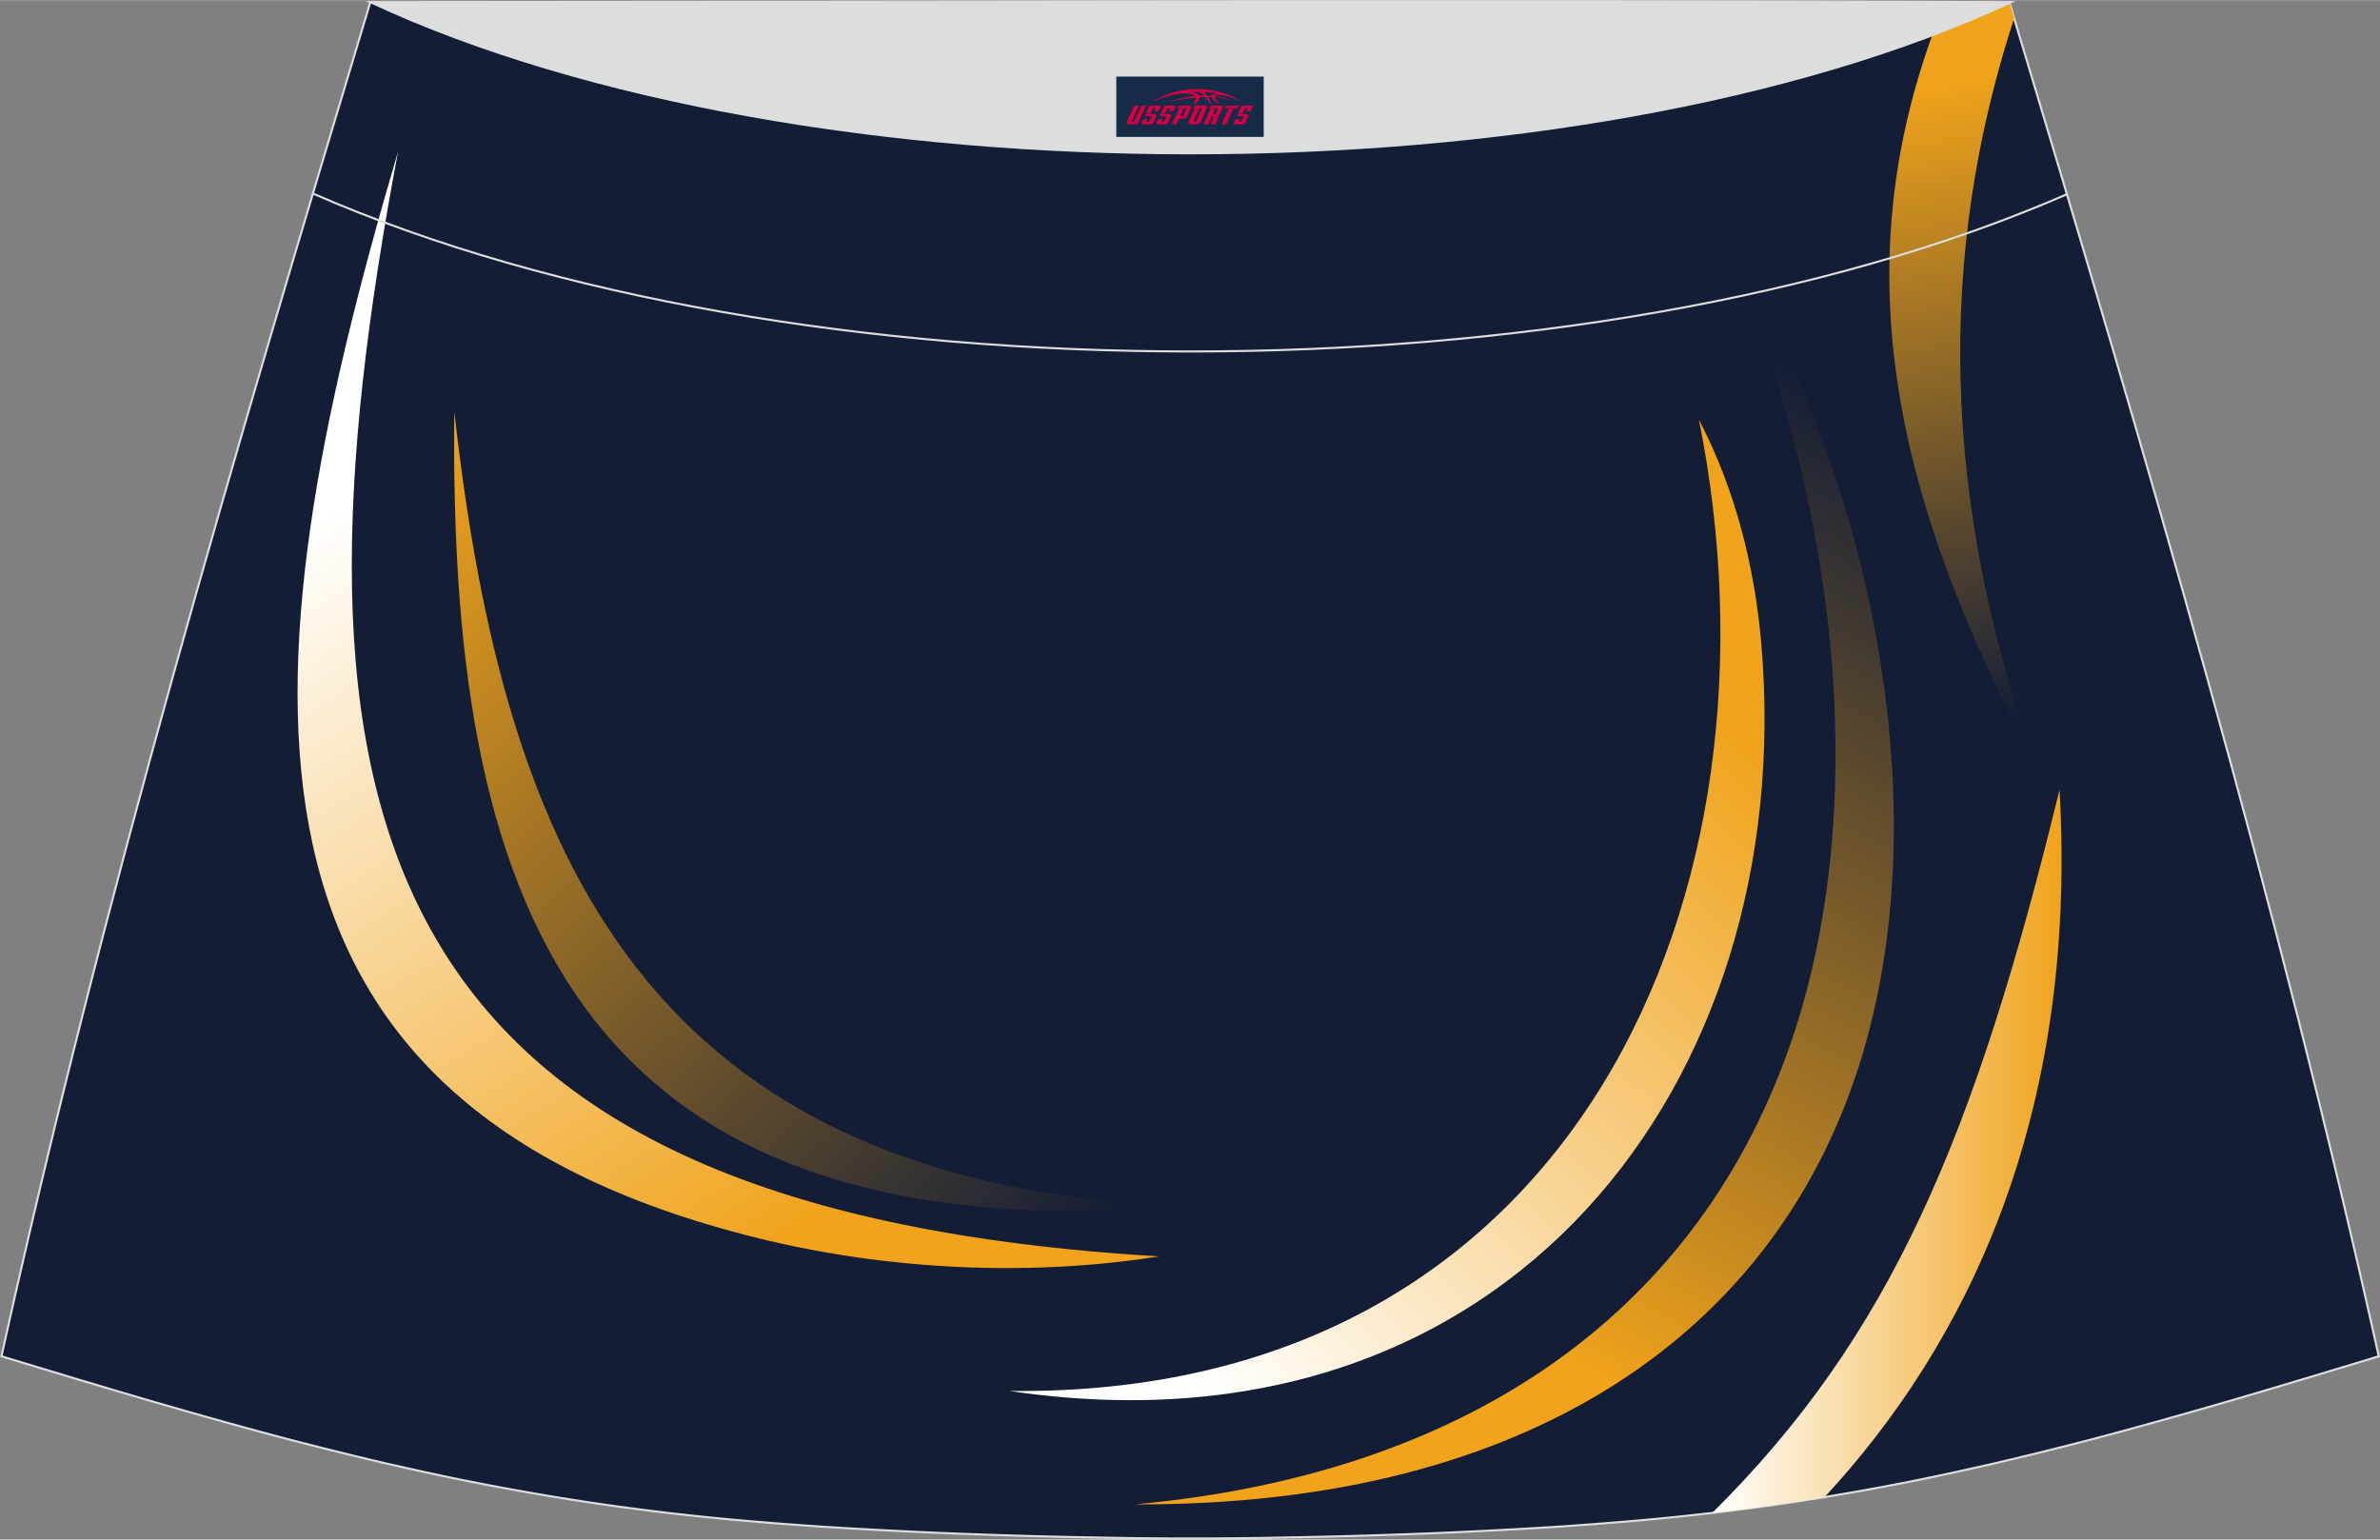
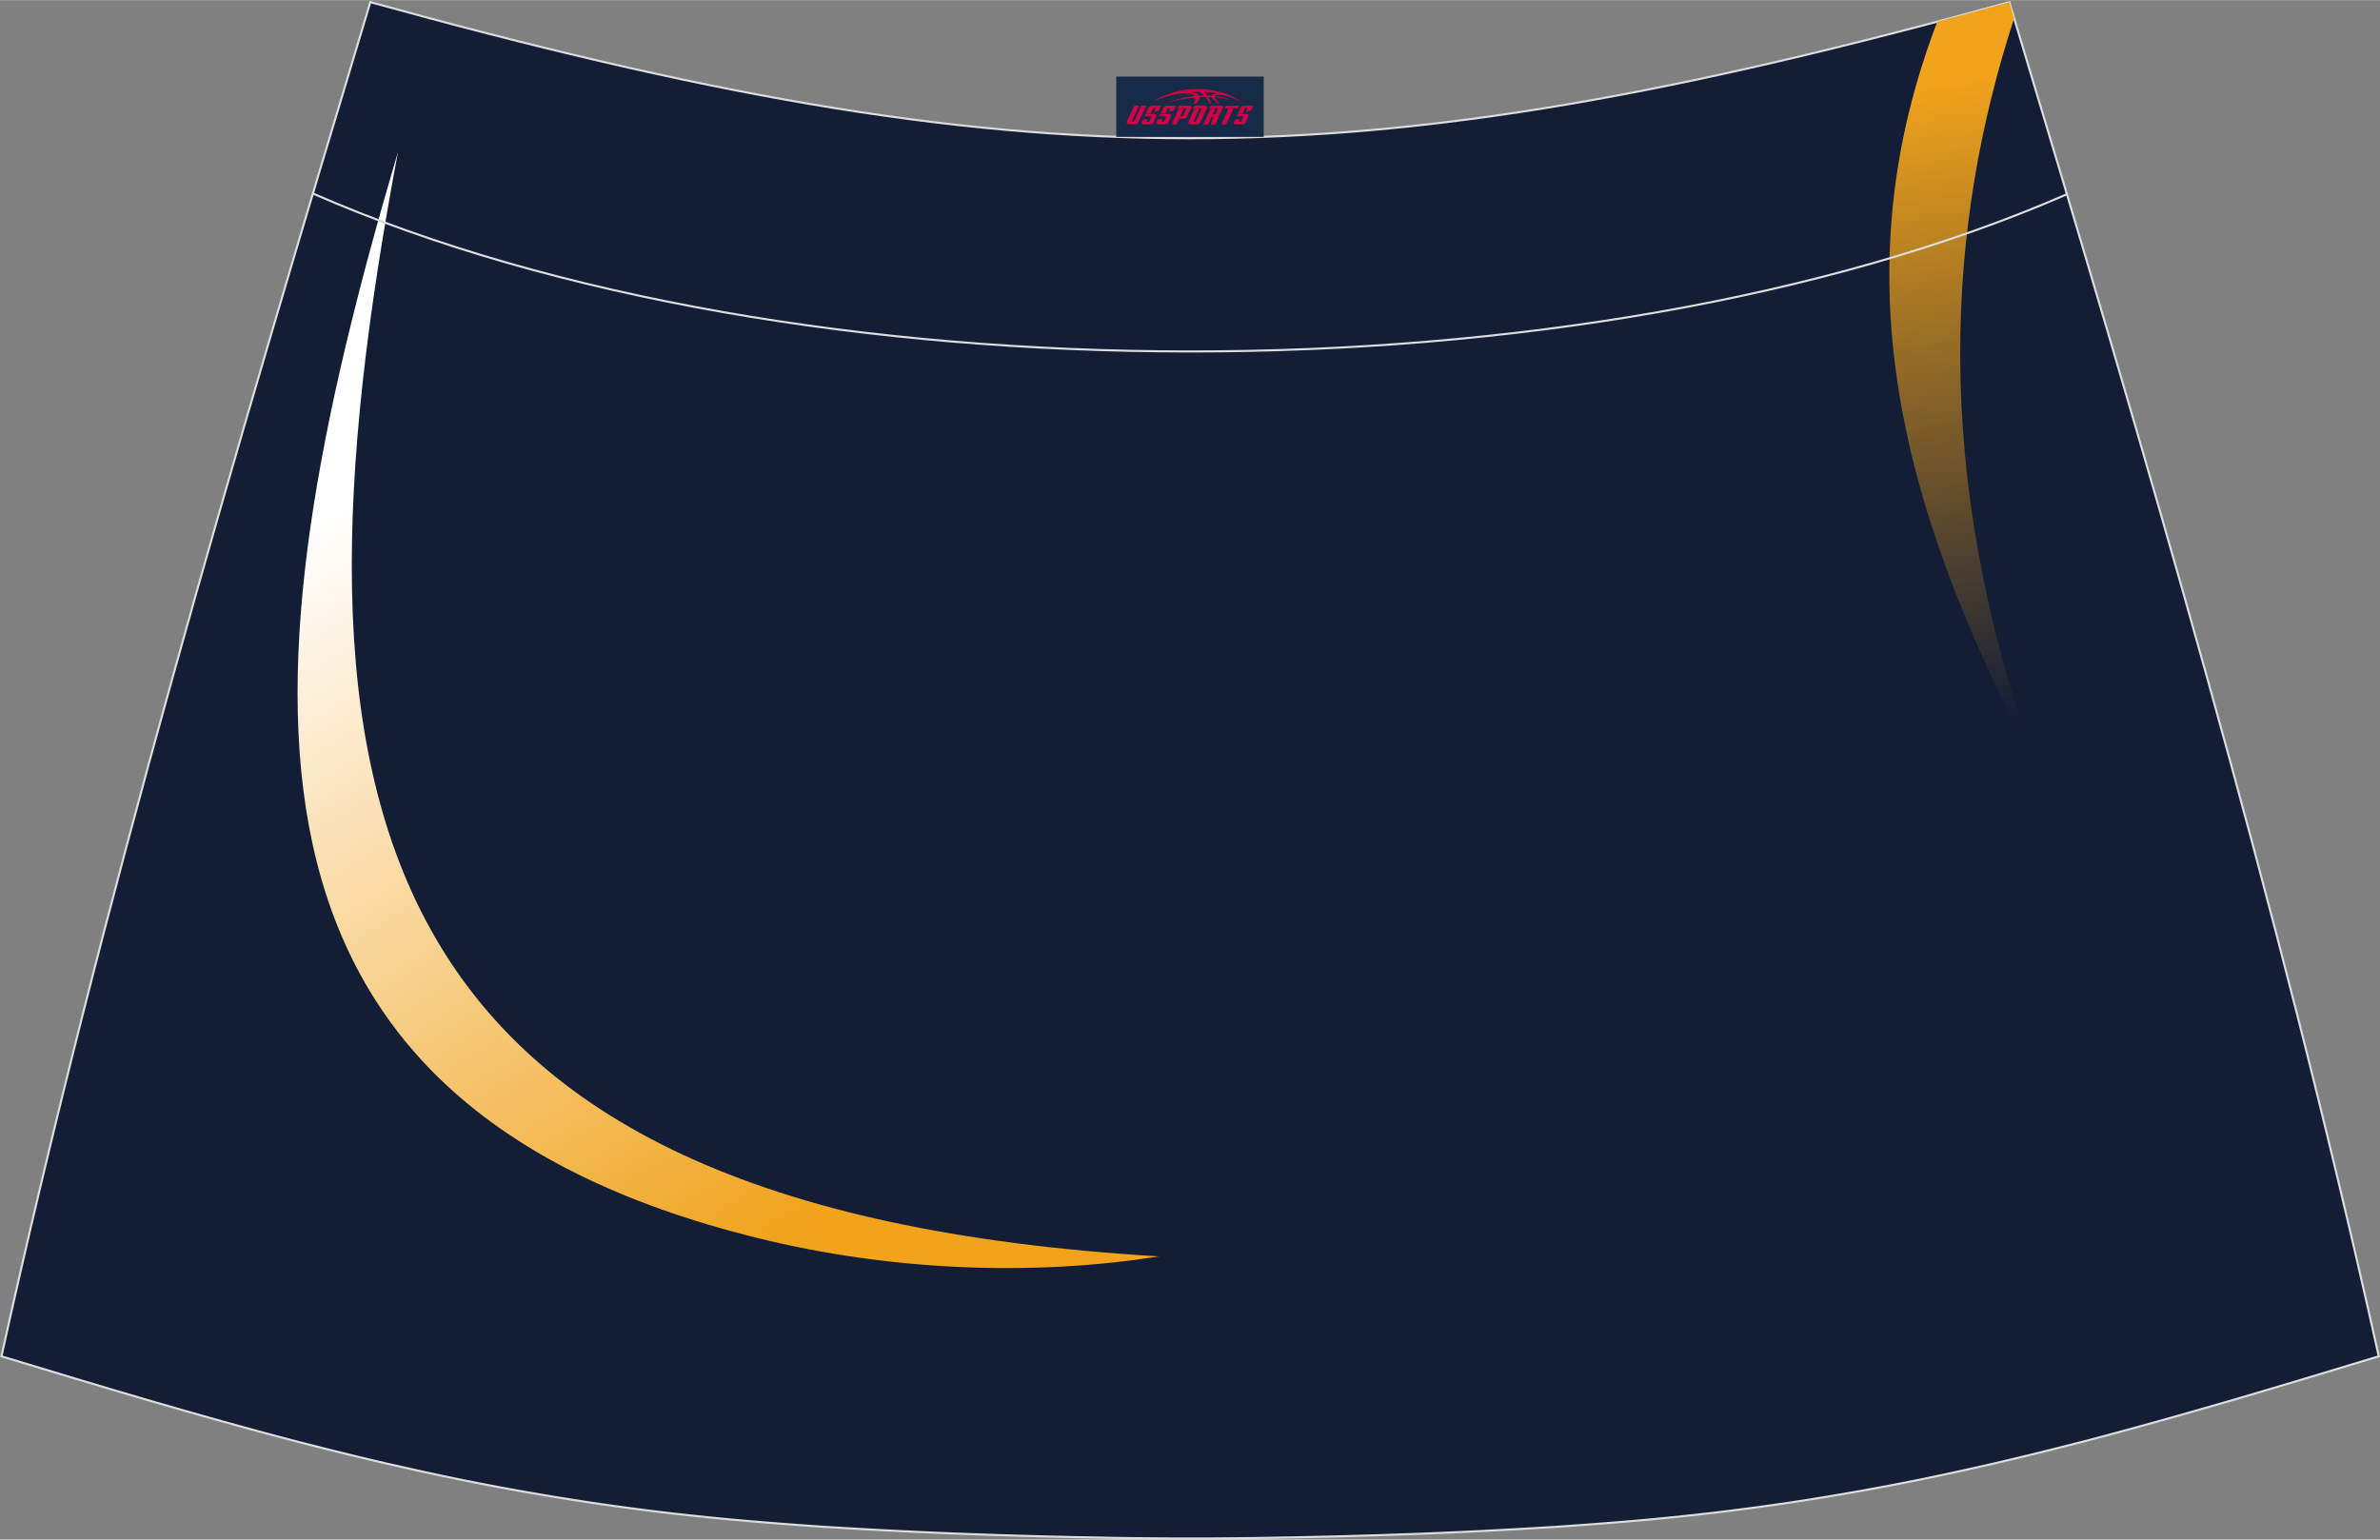
<svg xmlns="http://www.w3.org/2000/svg" version="1.1" id="图层_1" x="0px" y="0px" width="387px" height="250.4px" viewBox="0 0 387.4 250.62" enable-background="new 0 0 387.4 250.62" xml:space="preserve">
  <rect x="0" y="0" width="387.4" height="250.62" fill="#808080" stroke="none" />
  <g>
    <path fill="#131D35" stroke="#DCDDDD" stroke-width="0.341" stroke-miterlimit="22.926" d="M193.68,250.45L193.68,250.45h-3.16   l-3.16-0.02l-3.16-0.03l-3.16-0.05l-3.16-0.06l-3.16-0.06l-3.16-0.07l-3.16-0.08l-3.16-0.09l-3.16-0.1l-3.16-0.11l-3.12-0.11   l-3.12-0.13l-3.12-0.14l-3.12-0.15l-3.12-0.16l-3.12-0.17l-3.12-0.18l-3.12-0.19l-3.12-0.22l-3.14-0.23l-3.14-0.25l-3.13-0.26   l-3.13-0.28l-3.13-0.31l-3.13-0.33l-3.13-0.35l-3.12-0.38l-3.12-0.4l-3.07-0.42l-3.06-0.44l-3.06-0.47l-3.06-0.49l-3.05-0.52   l-3.05-0.53l-3.05-0.56l-3.04-0.58l-3.04-0.6l-3.03-0.63l-3.03-0.65l-3.02-0.67l-3.02-0.68l-3.02-0.71l-3-0.72l-3-0.74l-3.02-0.76   l-3.02-0.77l-3-0.79l-3-0.81l-3-0.82l-3-0.83l-2.99-0.84l-2.99-0.85l-2.99-0.86l-2.99-0.86l-2.98-0.88l-2.98-0.88l-2.98-0.89   l-2.98-0.89l-2.98-0.9l-2.98-0.9l-2.98-0.9l-2.98-0.9C16.7,146.23,37.99,74.32,60.28,0.33c106.89,29.54,159.89,29.54,266.78,0   c22.28,74,43.58,145.9,60.14,220.47l-2.98,0.9l-2.98,0.9l-2.98,0.9l-2.98,0.9l-2.98,0.89l-2.98,0.89l-2.98,0.88l-2.98,0.88   l-2.99,0.86l-2.99,0.86l-2.99,0.85l-2.99,0.84l-3,0.83l-3,0.82l-3,0.81l-3,0.79l-3.02,0.77l-3.02,0.76l-3,0.74l-3,0.72l-3.02,0.71   l-3.02,0.68l-3.02,0.67l-3.03,0.65l-3.03,0.63l-3.04,0.6l-3.04,0.58l-3.05,0.56l-3.05,0.53l-3.05,0.52l-3.06,0.49l-3.06,0.47   l-3.06,0.44l-3.07,0.42l-3.12,0.4l-3.12,0.38l-3.13,0.35l-3.13,0.33l-3.13,0.31l-3.13,0.28l-3.14,0.26l-3.14,0.25l-3.14,0.23   l-3.12,0.22l-3.12,0.19l-3.12,0.18l-3.12,0.17l-3.12,0.16l-3.12,0.15l-3.12,0.14l-3.12,0.13l-3.12,0.11l-3.16,0.11l-3.16,0.1   l-3.16,0.09l-3.16,0.08l-3.16,0.07l-3.16,0.06l-3.16,0.06l-3.16,0.05l-3.16,0.03l-3.16,0.02L193.68,250.45L193.68,250.45   L193.68,250.45L193.68,250.45z" />
    <linearGradient id="SVGID_1_" gradientUnits="userSpaceOnUse" x1="-717.795" y1="562.706" x2="-660.914" y2="562.706" gradientTransform="matrix(1 0 0 -1 996.485 750.135)">
      <stop offset="0" style="stop-color:#FFFFFF" />
      <stop offset="1" style="stop-color:#F0A31B" />
    </linearGradient>
-     <path fill="url(#SVGID_1_)" d="M335.24,128.55c-13.8,56.54-27.43,88.9-56.55,117.76l2.94-0.35l3.12-0.4l3.07-0.42l3.06-0.44   l3.06-0.47l3.04-0.49C319.91,218.97,338.27,182.2,335.24,128.55z" />
    <linearGradient id="SVGID_2_" gradientUnits="userSpaceOnUse" x1="-937.545" y1="670.077" x2="-862.229" y2="551.764" gradientTransform="matrix(1 0 0 -1 996.485 750.135)">
      <stop offset="0" style="stop-color:#FFFFFF" />
      <stop offset="1" style="stop-color:#F0A31B" />
    </linearGradient>
    <path fill="url(#SVGID_2_)" d="M64.79,24.67c-19.86,105.35-7.43,172.1,123.89,179.86c-20.89,3.31-44.03,2.29-65.34-2.98   C33.79,179.42,39.15,111.45,64.79,24.67z" />
    <linearGradient id="SVGID_3_" gradientUnits="userSpaceOnUse" x1="-940.879" y1="664.971" x2="-825.179" y2="542.153" gradientTransform="matrix(1 0 0 -1 996.485 750.135)">
      <stop offset="0" style="stop-color:#F0A31B" />
      <stop offset="1" style="stop-color:#131D36" />
    </linearGradient>
-     <path fill="url(#SVGID_3_)" d="M73.95,66.99c-0.85,76.71,16.91,137.45,118.9,129.5C105.42,192.52,82.11,140.01,73.95,66.99z" />
    <linearGradient id="SVGID_4_" gradientUnits="userSpaceOnUse" x1="-810.53" y1="533.098" x2="-714.937" y2="632.218" gradientTransform="matrix(1 0 0 -1 996.485 750.135)">
      <stop offset="0" style="stop-color:#FFFFFF" />
      <stop offset="1" style="stop-color:#F0A31B" />
    </linearGradient>
-     <path fill="url(#SVGID_4_)" d="M164.31,226.44c92.48,1.08,127.63-81.46,112.23-158.13c5.96,11.42,9.09,24,10.17,36.65   C292.72,176.12,245.44,238.49,164.31,226.44z" />
    <linearGradient id="SVGID_5_" gradientUnits="userSpaceOnUse" x1="-761.556" y1="539.704" x2="-685.22" y2="680.617" gradientTransform="matrix(1 0 0 -1 996.485 750.135)">
      <stop offset="0" style="stop-color:#F0A31B" />
      <stop offset="1" style="stop-color:#131D36" />
    </linearGradient>
-     <path fill="url(#SVGID_5_)" d="M279.41,36.6c19.22,41.47,26.06,94.1,11.64,134.43c-15.73,43.96-53.61,69.06-106.28,73.87   c64.64,0.27,105.13-28.47,118.47-73.51C316.24,127.54,302.5,72.13,279.41,36.6z" />
    <linearGradient id="SVGID_6_" gradientUnits="userSpaceOnUse" x1="-681.056" y1="736.392" x2="-665.018" y2="632.992" gradientTransform="matrix(1 0 0 -1 996.485 750.135)">
      <stop offset="0" style="stop-color:#F0A31B" />
      <stop offset="1" style="stop-color:#131D36" />
    </linearGradient>
    <path fill="url(#SVGID_6_)" d="M327.85,2.94c-10.94,33.58-13.6,73.39,3.38,121.3C308.17,80.87,300.07,43.49,315.34,3.5   c3.85-1.01,7.74-2.07,11.72-3.17L327.85,2.94z" />
    <path fill="none" stroke="#DCDDDD" stroke-width="0.341" stroke-miterlimit="22.926" d="M336.45,31.6   c-78.29,34.17-207.34,34.14-285.51-0.11" />
-     <path fill="#DCDDDD" stroke="#DCDDDD" stroke-width="0.341" stroke-miterlimit="22.926" d="M327.36,0.33   c-70.47,32.81-196.6,32.81-267.08,0C149.31,0.3,238.32-0.01,327.36,0.33z" />
  </g>
  <g id="tag_logo">
    <rect y="12.45" fill="#162B48" width="24" height="9.818" x="181.7" />
    <g>
      <path fill="#D30044" d="M197.66,15.64l0.005-0.011c0.131-0.311,1.085-0.262,2.351,0.071c0.715,0.24,1.44,0.54,2.193,0.9    c-0.218-0.147-0.447-0.289-0.682-0.42l0.011,0.005l-0.011-0.005c-1.478-0.845-3.218-1.418-5.1-1.62    c-1.282-0.115-1.658-0.082-2.411-0.055c-2.449,0.142-4.68,0.905-6.458,2.095c1.26-0.638,2.722-1.075,4.195-1.336    c1.467-0.18,2.476-0.033,2.771,0.344c-1.691,0.175-3.469,0.633-4.555,1.075c1.156-0.338,2.967-0.665,4.647-0.813    c0.016,0.251-0.115,0.567-0.415,0.96h0.475c0.376-0.382,0.584-0.725,0.595-1.004c0.333-0.022,0.66-0.033,0.971-0.033    C196.49,16.08,196.7,16.43,196.9,16.82h0.262c-0.125-0.344-0.295-0.687-0.518-1.036c0.207,0,0.393,0.005,0.567,0.011    c0.104,0.267,0.496,0.66,1.058,1.025h0.245c-0.442-0.365-0.753-0.753-0.835-1.004c1.047,0.065,1.696,0.224,2.885,0.513    C199.48,15.9,198.74,15.73,197.66,15.64z M195.22,15.55c-0.164-0.295-0.655-0.485-1.402-0.551    c0.464-0.033,0.922-0.055,1.364-0.055c0.311,0.147,0.589,0.344,0.84,0.589C195.76,15.53,195.49,15.54,195.22,15.55z M197.2,15.6c-0.224-0.016-0.458-0.027-0.715-0.044c-0.147-0.202-0.311-0.398-0.502-0.6c0.082,0,0.164,0.005,0.24,0.011    c0.72,0.033,1.429,0.125,2.138,0.273C197.69,15.2,197.31,15.36,197.2,15.6z" />
      <path fill="#D30044" d="M184.62,17.18L183.45,19.73C183.27,20.1,183.54,20.24,184.02,20.24l0.873,0.005    c0.115,0,0.251-0.049,0.327-0.175l1.342-2.891H185.78L184.56,19.81H184.39c-0.147,0-0.185-0.033-0.147-0.125l1.156-2.504H184.62L184.62,17.18z M186.48,18.53h1.271c0.36,0,0.584,0.125,0.442,0.425L187.72,19.99C187.62,20.21,187.35,20.24,187.12,20.24H186.2c-0.267,0-0.442-0.136-0.349-0.333l0.235-0.513h0.742L186.65,19.77C186.63,19.82,186.67,19.83,186.73,19.83h0.18    c0.082,0,0.125-0.016,0.147-0.071l0.376-0.813c0.011-0.022,0.011-0.044-0.055-0.044H186.31L186.48,18.53L186.48,18.53z M187.3,18.46h-0.78l0.475-1.025c0.098-0.218,0.338-0.256,0.578-0.256H189.02L188.63,18.02L187.85,18.14l0.262-0.562H187.82c-0.082,0-0.12,0.016-0.147,0.071L187.3,18.46L187.3,18.46z M188.89,18.53L188.72,18.9h1.069c0.06,0,0.06,0.016,0.049,0.044    L189.46,19.76C189.44,19.81,189.4,19.83,189.32,19.83H189.14c-0.055,0-0.104-0.011-0.082-0.06l0.175-0.376H188.49L188.26,19.91C188.16,20.1,188.34,20.24,188.61,20.24h0.916c0.24,0,0.502-0.033,0.605-0.251l0.475-1.031c0.142-0.3-0.082-0.425-0.442-0.425H188.89L188.89,18.53z M189.7,18.46l0.371-0.818c0.022-0.055,0.06-0.071,0.147-0.071h0.295L190.25,18.13l0.791-0.115l0.387-0.845H189.98c-0.24,0-0.48,0.038-0.578,0.256L188.93,18.46L189.7,18.46L189.7,18.46z M192.1,18.92h0.278c0.087,0,0.153-0.022,0.202-0.115    l0.496-1.075c0.033-0.076-0.011-0.12-0.125-0.12H191.55l0.431-0.431h1.522c0.355,0,0.485,0.153,0.393,0.355l-0.676,1.445    c-0.06,0.125-0.175,0.333-0.644,0.327l-0.649-0.005L191.49,20.24H190.71l1.178-2.558h0.785L192.1,18.92L192.1,18.92z     M194.69,19.73c-0.022,0.049-0.06,0.076-0.142,0.076h-0.191c-0.082,0-0.109-0.027-0.082-0.076l0.944-2.051h-0.785l-0.987,2.138    c-0.125,0.273,0.115,0.415,0.453,0.415h0.72c0.327,0,0.649-0.071,0.769-0.322l1.085-2.384c0.093-0.202-0.06-0.355-0.415-0.355    h-1.533l-0.431,0.431h1.38c0.115,0,0.164,0.033,0.131,0.104L194.69,19.73L194.69,19.73z M197.41,18.6h0.278    c0.087,0,0.158-0.022,0.202-0.115l0.344-0.753c0.033-0.076-0.011-0.12-0.125-0.12h-1.402l0.425-0.431h1.527    c0.355,0,0.485,0.153,0.393,0.355l-0.529,1.124c-0.044,0.093-0.147,0.18-0.393,0.18c0.224,0.011,0.256,0.158,0.175,0.327    l-0.496,1.075h-0.785l0.54-1.167c0.022-0.055-0.005-0.087-0.104-0.087h-0.235L196.64,20.24h-0.785l1.178-2.558h0.785L197.41,18.6L197.41,18.6z M199.98,17.69L198.8,20.24h0.785l1.184-2.558H199.98L199.98,17.69z M201.49,17.62l0.202-0.431h-2.1l-0.295,0.431    H201.49L201.49,17.62z M201.47,18.53h1.271c0.36,0,0.584,0.125,0.442,0.425l-0.475,1.031c-0.104,0.218-0.371,0.251-0.605,0.251    h-0.916c-0.267,0-0.442-0.136-0.349-0.333l0.235-0.513h0.742L201.64,19.77c-0.022,0.049,0.022,0.06,0.082,0.06h0.18    c0.082,0,0.125-0.016,0.147-0.071l0.376-0.813c0.011-0.022,0.011-0.044-0.049-0.044h-1.069L201.47,18.53L201.47,18.53z     M202.28,18.46H201.5l0.475-1.025c0.098-0.218,0.338-0.256,0.578-0.256h1.451l-0.387,0.845l-0.791,0.115l0.262-0.562h-0.295    c-0.082,0-0.12,0.016-0.147,0.071L202.28,18.46z" />
    </g>
  </g>
</svg>